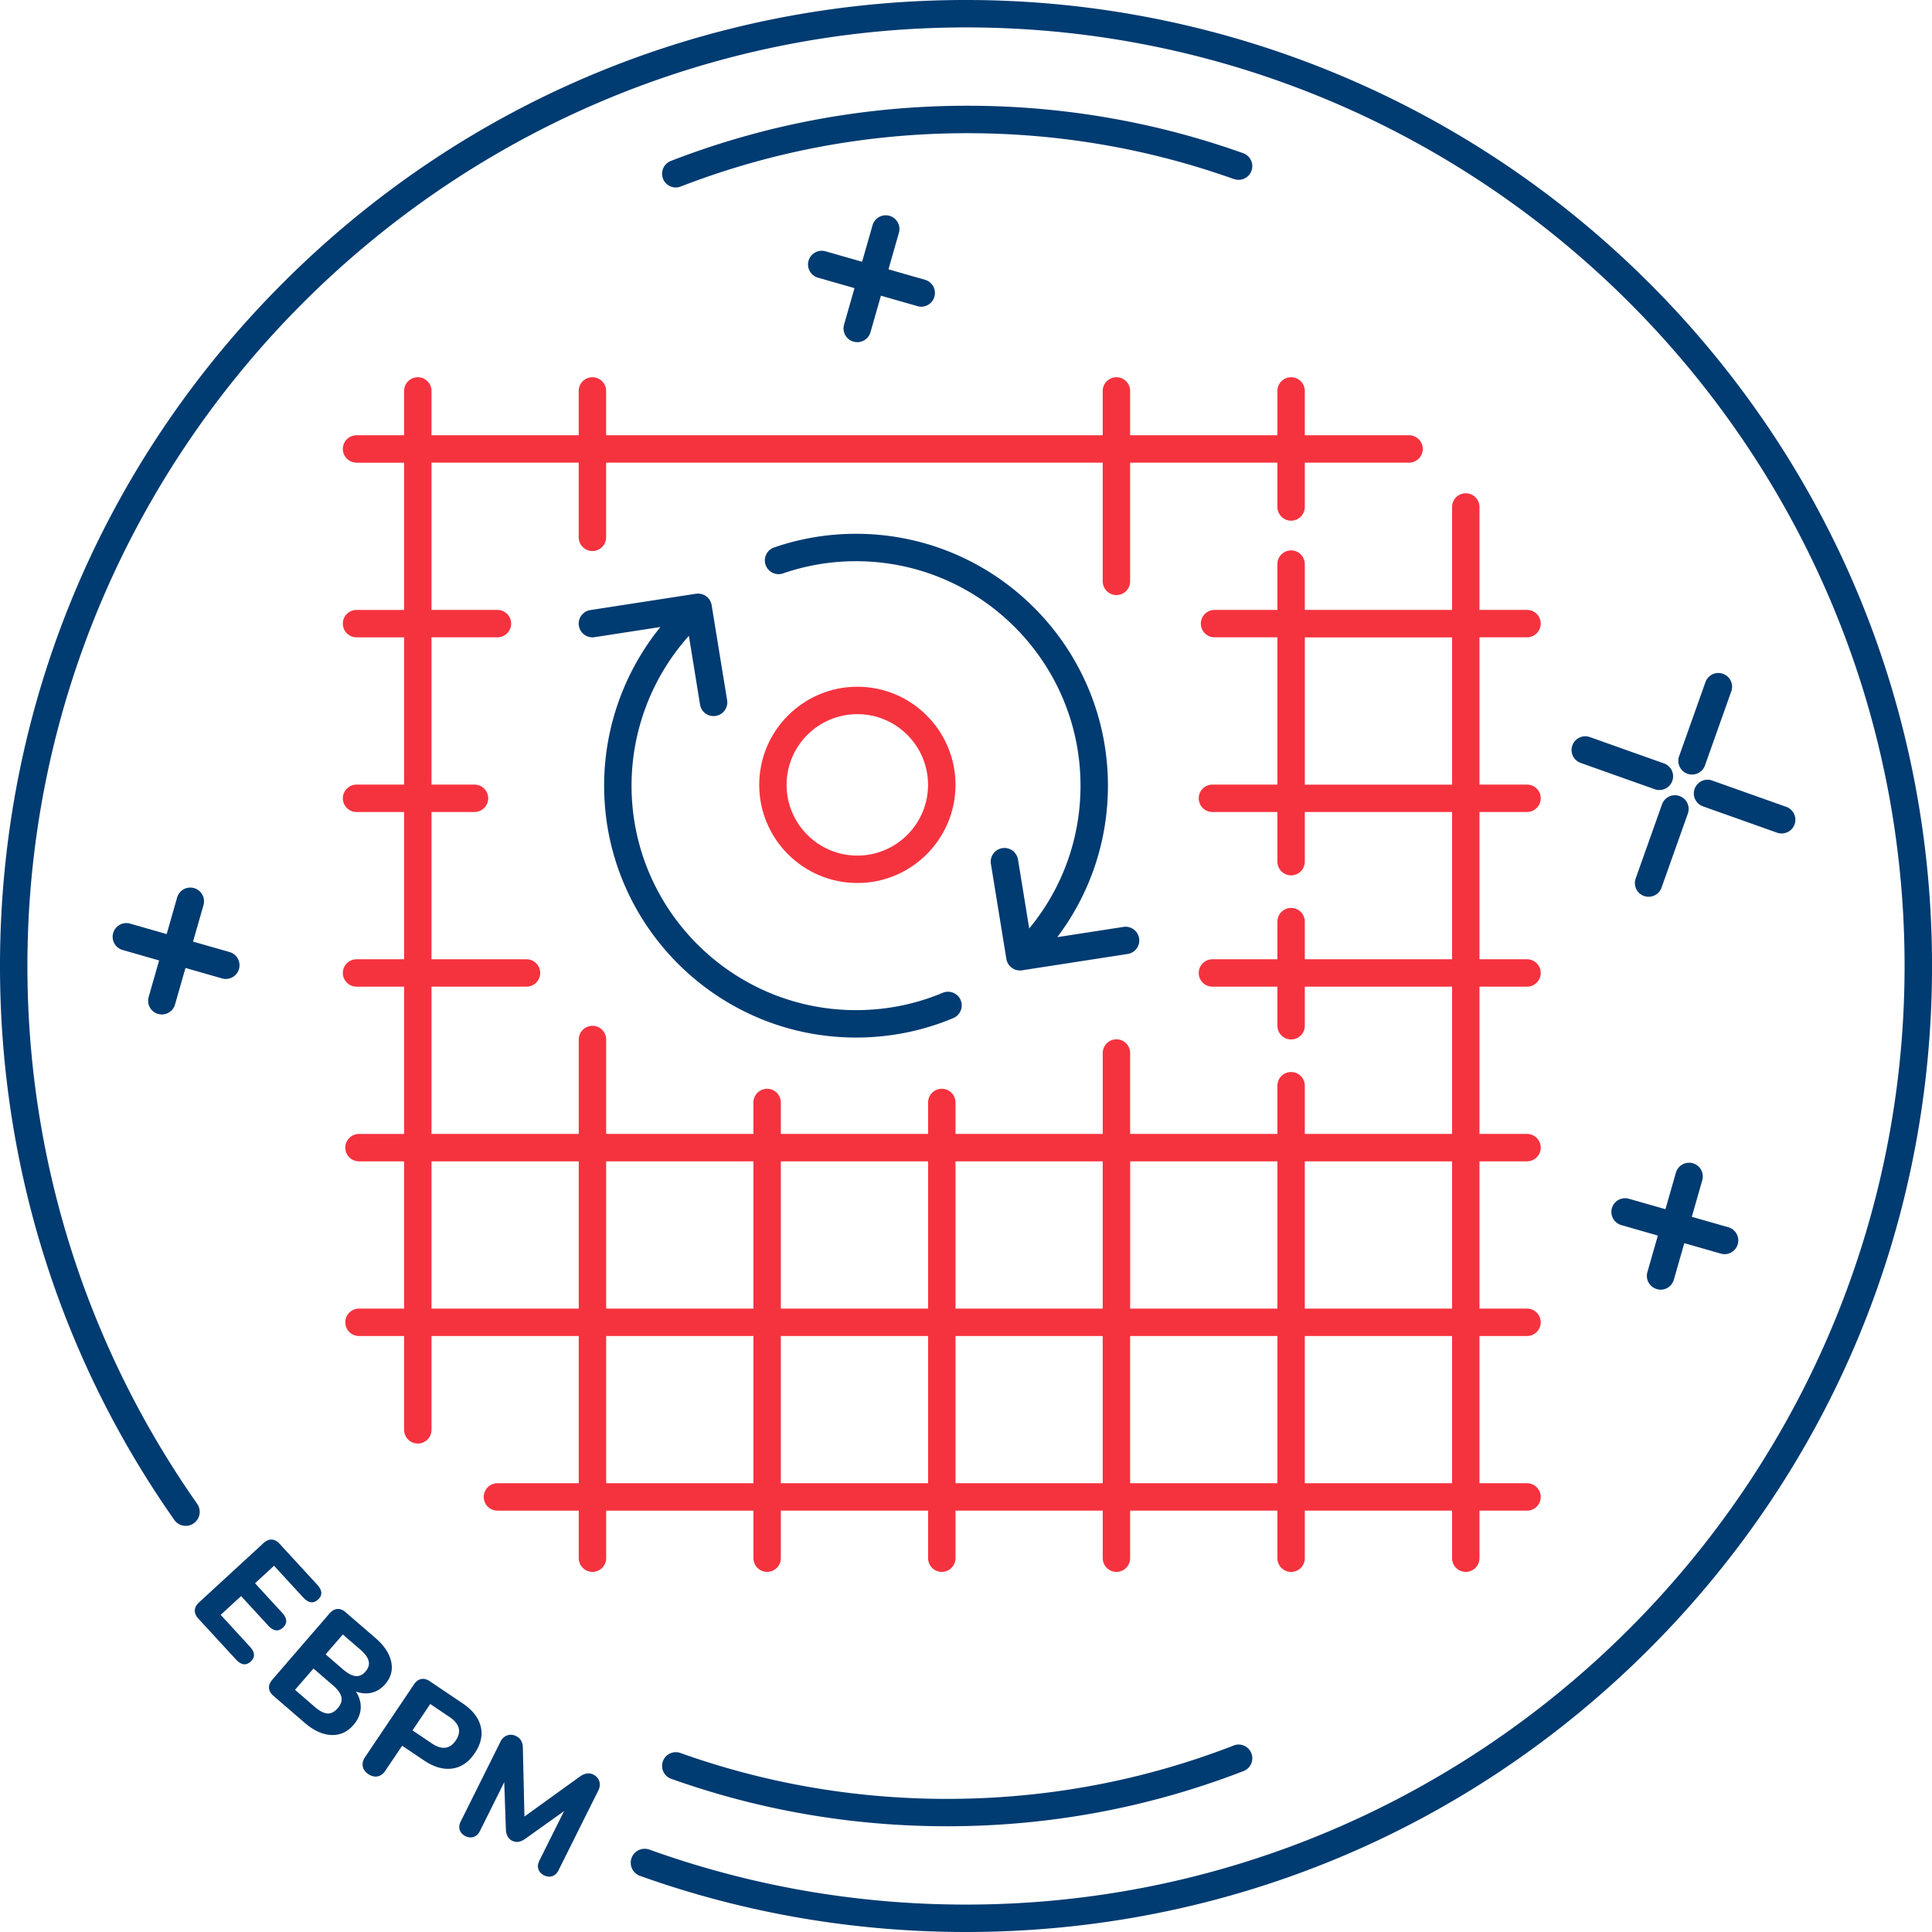
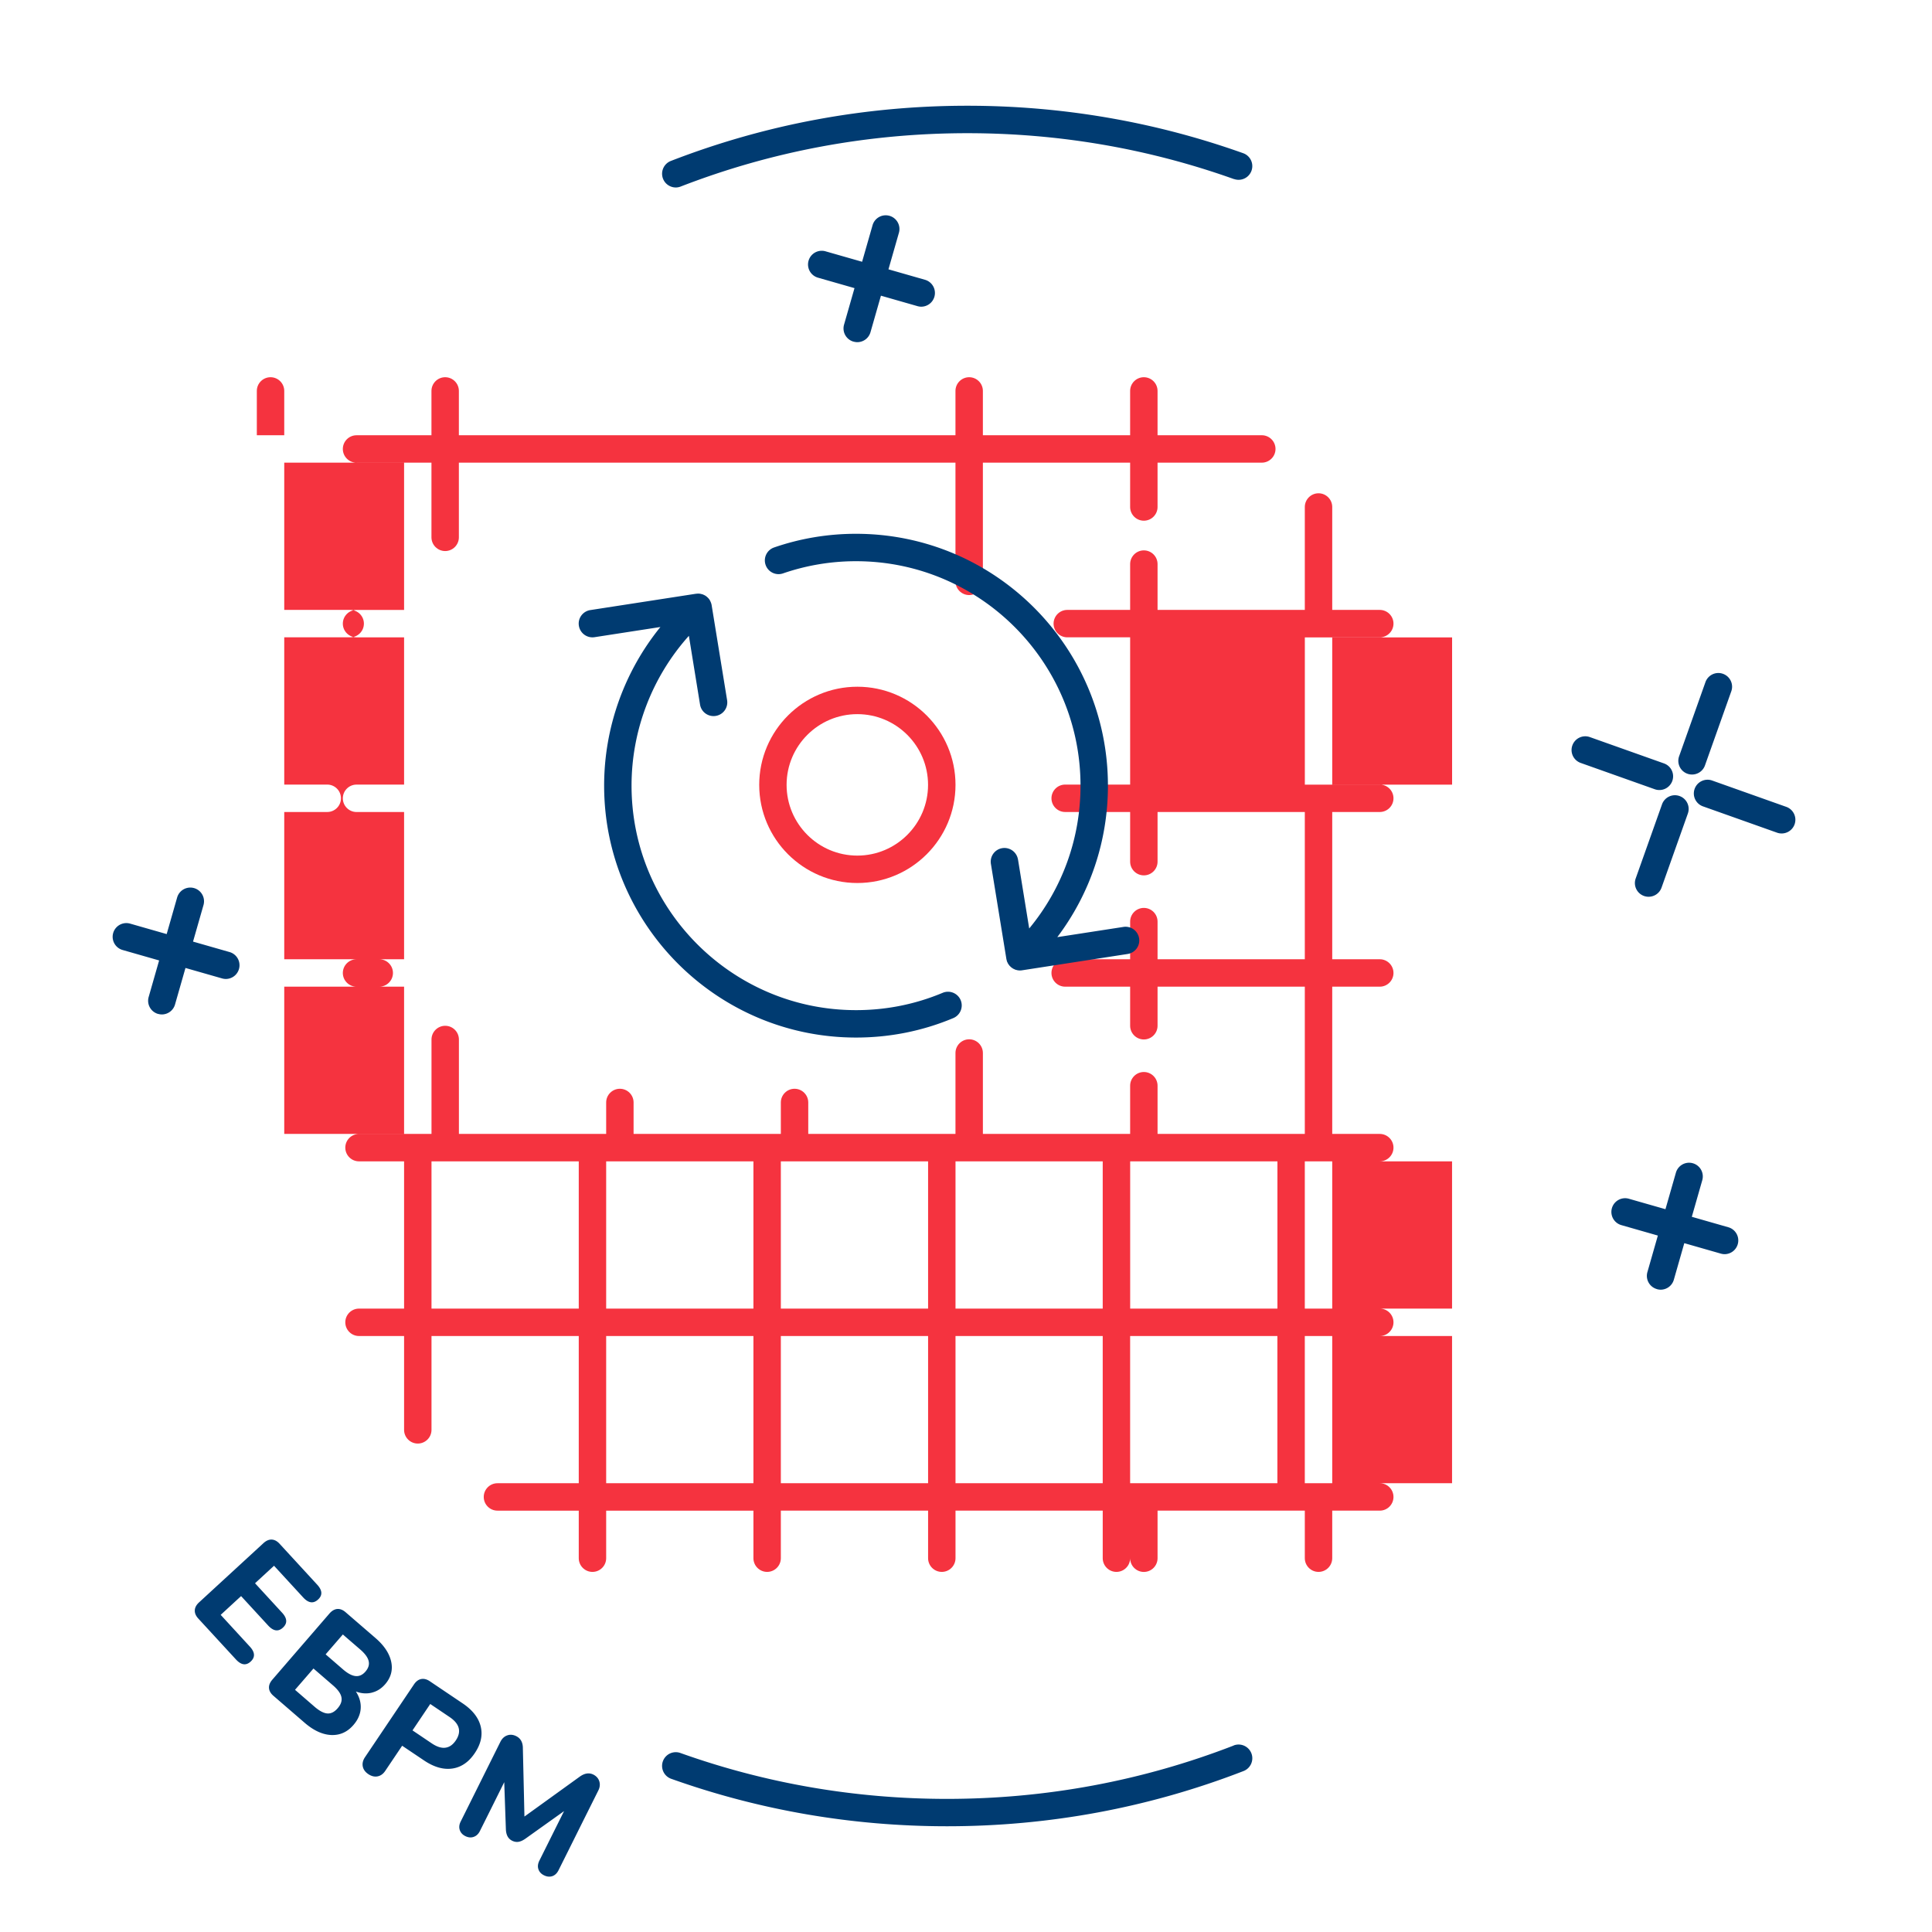
<svg xmlns="http://www.w3.org/2000/svg" id="Vrstva_2" viewBox="0 0 493.32 493.32">
  <defs>
    <style>.cls-1,.cls-2{fill:#003b71;stroke-width:0}.cls-2{fill:#f5333f}</style>
  </defs>
  <g id="Vrstva_1-2">
-     <path class="cls-1" d="M421.08 72.24C374.81 25.97 312.29.05 246.86 0 180.91-.05 118.88 25.6 72.25 72.24 25.66 118.83 0 180.77 0 246.66c0 50.88 15.31 99.42 43.75 140.35l.75 1.08c1.2 1.71 3.6 2.03 5.2.7a3.56 3.56 0 0 0 .65-4.79l-1.02-1.47C22.53 343.73 6.86 296.65 7 245.99 7.36 114.36 114.91 7.07 246.53 7c132.36-.07 240.04 107.72 239.79 240.12-.25 131.97-108.24 239.5-240.21 239.2-28.15-.06-55.18-5.01-80.27-14.03-1.91-.69-4.02.33-4.62 2.28-.57 1.81.39 3.77 2.18 4.41 26.36 9.43 54.44 14.34 83.27 14.34 65.89 0 127.83-25.66 174.42-72.24 46.59-46.59 72.24-108.54 72.24-174.42s-25.65-127.83-72.24-174.42Z" />
    <path class="cls-1" d="M315.09 45.71a3.498 3.498 0 1 0 2.35-6.59C294.89 31.08 271.2 27 247.01 27c-26.11 0-51.58 4.74-75.72 14.1a3.505 3.505 0 0 0 1.26 6.77c.42 0 .85-.08 1.26-.24 23.33-9.04 47.96-13.62 73.2-13.62 23.38 0 46.28 3.94 68.07 11.72Zm-.09 400c-23.33 9.04-47.96 13.62-73.2 13.62-23.38 0-46.28-3.94-68.07-11.72a3.498 3.498 0 1 0-2.35 6.59c22.55 8.04 46.24 12.12 70.43 12.12 26.1 0 51.58-4.74 75.72-14.1 1.8-.7 2.7-2.73 2-4.53-.7-1.8-2.73-2.7-4.53-2ZM61.56 407.55l6.9 7.5c1.34 1.46 2.6 1.64 3.77.56 1.2-1.1 1.13-2.38-.21-3.83l-6.9-7.51.63-.58 4.22-3.89 7.45 8.1c1.34 1.45 2.6 1.63 3.8.52 1.18-1.08 1.1-2.35-.24-3.8L71.4 394.2c-.63-.69-1.31-1.05-2.02-1.08-.72-.03-1.42.28-2.11.91l-5.46 5.02-5.24 4.82-5.76 5.3c-.68.63-1.04 1.3-1.07 2.02-.03.71.27 1.42.9 2.1l9.59 10.42c1.34 1.46 2.59 1.64 3.77.56 1.2-1.1 1.13-2.38-.21-3.83l-7.44-8.1 4.16-3.83 1.05-.96Zm33.36 24.66s.11-.03.16-.05c1.25-.33 2.34-1.04 3.26-2.1 1.48-1.71 2-3.63 1.55-5.74-.45-2.11-1.78-4.13-4-6.05l-7.63-6.59c-.7-.61-1.41-.89-2.13-.84-.71.06-1.37.44-1.99 1.14l-5.06 5.86-4.66 5.39-4.89 5.67c-.61.71-.89 1.42-.84 2.13.05.72.43 1.38 1.14 1.99l7.93 6.85c2.32 2.01 4.59 3.05 6.82 3.15 2.23.09 4.12-.76 5.67-2.56.55-.64.99-1.3 1.29-1.99.32-.71.51-1.44.56-2.2.1-1.48-.31-2.93-1.23-4.36 1.38.52 2.73.62 4.05.3Zm-7.84 2.56c-.16.47-.45.94-.86 1.42-.82.95-1.69 1.39-2.62 1.33-.94-.07-2.03-.64-3.28-1.72l-4.99-4.32 3.51-4.05 1.2-1.39 4.99 4.31c1.25 1.08 1.97 2.09 2.15 3.02.09.46.06.93-.1 1.4Zm2.69-7.07c-.66-.27-1.39-.75-2.17-1.42l-4.45-3.85.33-.39 4.06-4.69 4.45 3.84c1.21 1.05 1.93 2.03 2.14 2.94.22.91-.05 1.81-.82 2.7-.73.84-1.57 1.23-2.5 1.14-.33-.03-.67-.12-1.04-.27Zm31.47 19.93c1.55-2.3 2.05-4.57 1.5-6.8-.55-2.24-2.1-4.21-4.65-5.92l-8.33-5.61c-.77-.52-1.51-.71-2.21-.57-.7.13-1.32.59-1.84 1.36l-4.61 6.85-3.99 5.93-3.91 5.81c-.53.79-.72 1.58-.57 2.36.15.77.62 1.43 1.42 1.97.8.53 1.58.72 2.36.57.78-.15 1.44-.62 1.97-1.42l3.74-5.56.57-.84 5.58 3.75c2.54 1.71 4.95 2.4 7.23 2.07 1.47-.21 2.79-.84 3.96-1.87.64-.57 1.23-1.26 1.78-2.08Zm-4.86-3.22c-.67.99-1.45 1.59-2.33 1.79-1.1.27-2.37-.08-3.81-1.05l-4.91-3.31.78-1.16 3.75-5.58 4.91 3.31c2.59 1.74 3.13 3.74 1.61 6Zm35.12 8.71c-1.08-.53-2.24-.35-3.49.55l-9.48 6.84-4.62 3.33-.13-5.81-.27-11.59c.01-1.52-.56-2.56-1.7-3.13-.79-.39-1.56-.46-2.3-.19-.75.27-1.32.81-1.73 1.62l-3.84 7.71-3.2 6.43-3.09 6.2c-.4.78-.48 1.52-.25 2.2.23.68.7 1.2 1.41 1.55.74.37 1.46.44 2.14.2.69-.24 1.22-.74 1.6-1.51l2.94-5.89 3.19-6.42.08-.15v.2l.29 8.34.12 3.38c.02.79.17 1.42.43 1.91s.66.87 1.18 1.13c.55.27 1.09.36 1.63.27.54-.09 1.13-.36 1.77-.81l2.59-1.85 6.62-4.72.64-.46-.31.62-3.19 6.4-2.8 5.62c-.39.79-.48 1.52-.25 2.2.23.68.7 1.2 1.42 1.55.74.37 1.45.44 2.13.22.67-.23 1.21-.74 1.6-1.53l2.88-5.77 3.18-6.39 4.08-8.17c.41-.81.49-1.59.26-2.35-.24-.76-.75-1.33-1.53-1.73ZM40.37 258.89c.32.09.65.14.96.14 1.52 0 2.92-1 3.36-2.54l2.67-9.33 9.34 2.67c.32.09.65.14.96.14 1.52 0 2.92-1 3.36-2.54a3.5 3.5 0 0 0-2.4-4.33l-9.33-2.67 2.67-9.33a3.5 3.5 0 1 0-6.73-1.93l-2.67 9.34-9.33-2.67a3.5 3.5 0 1 0-1.93 6.73l9.33 2.67-2.67 9.33a3.5 3.5 0 0 0 2.4 4.33ZM217.95 87.23c.32.09.65.14.96.14 1.52 0 2.92-1 3.36-2.54l2.67-9.33 9.33 2.67c.32.09.65.14.96.14 1.52 0 2.92-1 3.36-2.54a3.5 3.5 0 0 0-2.4-4.33l-9.33-2.67 2.67-9.33a3.5 3.5 0 0 0-2.4-4.33 3.5 3.5 0 0 0-4.33 2.4l-2.67 9.33-9.34-2.67a3.5 3.5 0 1 0-1.93 6.73l9.33 2.67-2.67 9.33a3.5 3.5 0 0 0 2.4 4.33Zm205.13 241.94c.32.09.65.14.96.14 1.52 0 2.92-1 3.36-2.54l2.67-9.34 9.33 2.67c.32.09.65.14.96.14 1.52 0 2.92-1 3.36-2.54a3.5 3.5 0 0 0-2.4-4.33l-9.33-2.67 2.67-9.34a3.5 3.5 0 0 0-2.4-4.33 3.5 3.5 0 0 0-4.33 2.4l-2.67 9.33-9.34-2.67a3.5 3.5 0 1 0-1.93 6.73l9.33 2.67-2.67 9.33a3.5 3.5 0 0 0 2.4 4.33Z" />
-     <path class="cls-2" d="M192.38 385.73v12.14c0 1.93 1.57 3.5 3.5 3.5s3.5-1.57 3.5-3.5v-12.14h37.6v12.14c0 1.93 1.57 3.5 3.5 3.5s3.5-1.57 3.5-3.5v-12.14h37.59v12.14c0 1.93 1.57 3.5 3.5 3.5s3.5-1.57 3.5-3.5v-12.14h37.6v12.15c0 1.93 1.57 3.5 3.5 3.5s3.5-1.57 3.5-3.5v-12.15h37.6v12.14c0 1.93 1.57 3.5 3.5 3.5s3.5-1.57 3.5-3.5v-12.14h12.14c1.93 0 3.5-1.57 3.5-3.5s-1.57-3.5-3.5-3.5h-12.14v-37.59h12.14c1.93 0 3.5-1.57 3.5-3.5s-1.57-3.5-3.5-3.5h-12.14v-37.6h12.14c1.93 0 3.5-1.57 3.5-3.5s-1.57-3.5-3.5-3.5h-12.14v-37.6h12.14c1.93 0 3.5-1.57 3.5-3.5s-1.57-3.5-3.5-3.5h-12.14v-37.6h12.14c1.93 0 3.5-1.57 3.5-3.5s-1.57-3.5-3.5-3.5h-12.14v-37.6h12.14c1.93 0 3.5-1.57 3.5-3.5s-1.57-3.5-3.5-3.5h-12.14v-26.28c0-1.93-1.57-3.5-3.5-3.5s-3.5 1.57-3.5 3.5v26.28h-37.6v-11.7c0-1.93-1.57-3.5-3.5-3.5s-3.5 1.57-3.5 3.5v11.7h-16.05c-1.93 0-3.5 1.57-3.5 3.5s1.57 3.5 3.5 3.5h16.05v37.6h-16.59c-1.93 0-3.5 1.57-3.5 3.5s1.57 3.5 3.5 3.5h16.59v12.68c0 1.93 1.57 3.5 3.5 3.5s3.5-1.57 3.5-3.5v-12.68h37.6v37.6h-37.6v-9.61c0-1.93-1.57-3.5-3.5-3.5s-3.5 1.57-3.5 3.5v9.61h-16.59c-1.93 0-3.5 1.57-3.5 3.5s1.57 3.5 3.5 3.5h16.59v9.98c0 1.93 1.57 3.5 3.5 3.5s3.5-1.57 3.5-3.5v-9.98h37.6v37.6h-37.6v-12.31c0-1.93-1.57-3.5-3.5-3.5s-3.5 1.57-3.5 3.5v12.31h-37.6v-20.66c0-1.93-1.57-3.5-3.5-3.5s-3.5 1.57-3.5 3.5v20.66h-37.59v-8.03c0-1.93-1.57-3.5-3.5-3.5s-3.5 1.57-3.5 3.5v8.03h-37.6v-8.03c0-1.93-1.57-3.5-3.5-3.5s-3.5 1.57-3.5 3.5v8.03h-37.6v-24.11c0-1.93-1.57-3.5-3.5-3.5s-3.5 1.57-3.5 3.5v24.11h-37.6v-37.6h24.26c1.93 0 3.5-1.57 3.5-3.5s-1.57-3.5-3.5-3.5h-24.26v-37.6h10.98c1.93 0 3.5-1.57 3.5-3.5s-1.57-3.5-3.5-3.5h-10.98v-37.6h16.84c1.93 0 3.5-1.57 3.5-3.5s-1.57-3.5-3.5-3.5h-16.84v-37.6h37.59v19.07c0 1.93 1.57 3.5 3.5 3.5s3.5-1.57 3.5-3.5v-19.07h126.8v30.31c0 1.93 1.57 3.5 3.5 3.5s3.5-1.57 3.5-3.5v-30.31h37.6v11.32c0 1.93 1.57 3.5 3.5 3.5s3.5-1.57 3.5-3.5v-11.32h26.62c1.93 0 3.5-1.57 3.5-3.5s-1.57-3.5-3.5-3.5h-26.62V99.82c0-1.93-1.57-3.5-3.5-3.5s-3.5 1.57-3.5 3.5v11.32h-37.6V99.82c0-1.93-1.57-3.5-3.5-3.5s-3.5 1.57-3.5 3.5v11.32h-126.8V99.82c0-1.93-1.57-3.5-3.5-3.5s-3.5 1.57-3.5 3.5v11.32h-37.59V99.82c0-1.93-1.57-3.5-3.5-3.5s-3.5 1.57-3.5 3.5v11.32H91.04c-1.93 0-3.5 1.57-3.5 3.5s1.57 3.5 3.5 3.5h12.14v37.6H91.04c-1.93 0-3.5 1.57-3.5 3.5s1.57 3.5 3.5 3.5h12.14v37.6H91.04c-1.93 0-3.5 1.57-3.5 3.5s1.57 3.5 3.5 3.5h12.14v37.6H91.04c-1.93 0-3.5 1.57-3.5 3.5s1.57 3.5 3.5 3.5h12.14v37.6H91.67c-1.93 0-3.5 1.57-3.5 3.5s1.57 3.5 3.5 3.5h11.51v37.6H91.67c-1.93 0-3.5 1.57-3.5 3.5s1.57 3.5 3.5 3.5h11.51v23.96c0 1.93 1.57 3.5 3.5 3.5s3.5-1.57 3.5-3.5v-23.96h37.6v37.59h-20.76c-1.93 0-3.5 1.57-3.5 3.5s1.57 3.5 3.5 3.5h20.76v12.14c0 1.93 1.57 3.5 3.5 3.5s3.5-1.57 3.5-3.5v-12.14h37.6Zm140.8-185.38v-37.6h37.6v37.6h-37.6Zm-133.8 178.38v-37.59h37.6v37.59h-37.6Zm44.6 0v-37.59h37.59v37.59h-37.59Zm44.59 0v-37.59h37.6v37.59h-37.6Zm82.2 0h-37.6v-37.59h37.6v37.59Zm0-82.19v37.6h-37.6v-37.6h37.6Zm-44.59 0v37.6h-37.6v-37.6h37.6Zm-44.61 0v37.6h-37.59v-37.6h37.59Zm-44.59 0v37.6h-37.6v-37.6h37.6Zm-44.6 0v37.6h-37.6v-37.6h37.6Zm-82.2 37.6v-37.6h37.6v37.6h-37.6Zm44.6 7h37.6v37.59h-37.6v-37.59Z" />
+     <path class="cls-2" d="M192.38 385.73v12.14c0 1.93 1.57 3.5 3.5 3.5s3.5-1.57 3.5-3.5v-12.14h37.6v12.14c0 1.93 1.57 3.5 3.5 3.5s3.5-1.57 3.5-3.5v-12.14h37.59v12.14c0 1.93 1.57 3.5 3.5 3.5s3.5-1.57 3.5-3.5v-12.14v12.15c0 1.93 1.57 3.5 3.5 3.5s3.5-1.57 3.5-3.5v-12.15h37.6v12.14c0 1.93 1.57 3.5 3.5 3.5s3.5-1.57 3.5-3.5v-12.14h12.14c1.93 0 3.5-1.57 3.5-3.5s-1.57-3.5-3.5-3.5h-12.14v-37.59h12.14c1.93 0 3.5-1.57 3.5-3.5s-1.57-3.5-3.5-3.5h-12.14v-37.6h12.14c1.93 0 3.5-1.57 3.5-3.5s-1.57-3.5-3.5-3.5h-12.14v-37.6h12.14c1.93 0 3.5-1.57 3.5-3.5s-1.57-3.5-3.5-3.5h-12.14v-37.6h12.14c1.93 0 3.5-1.57 3.5-3.5s-1.57-3.5-3.5-3.5h-12.14v-37.6h12.14c1.93 0 3.5-1.57 3.5-3.5s-1.57-3.5-3.5-3.5h-12.14v-26.28c0-1.93-1.57-3.5-3.5-3.5s-3.5 1.57-3.5 3.5v26.28h-37.6v-11.7c0-1.93-1.57-3.5-3.5-3.5s-3.5 1.57-3.5 3.5v11.7h-16.05c-1.93 0-3.5 1.57-3.5 3.5s1.57 3.5 3.5 3.5h16.05v37.6h-16.59c-1.93 0-3.5 1.57-3.5 3.5s1.57 3.5 3.5 3.5h16.59v12.68c0 1.93 1.57 3.5 3.5 3.5s3.5-1.57 3.5-3.5v-12.68h37.6v37.6h-37.6v-9.61c0-1.93-1.57-3.5-3.5-3.5s-3.5 1.57-3.5 3.5v9.61h-16.59c-1.93 0-3.5 1.57-3.5 3.5s1.57 3.5 3.5 3.5h16.59v9.98c0 1.93 1.57 3.5 3.5 3.5s3.5-1.57 3.5-3.5v-9.98h37.6v37.6h-37.6v-12.31c0-1.93-1.57-3.5-3.5-3.5s-3.5 1.57-3.5 3.5v12.31h-37.6v-20.66c0-1.93-1.57-3.5-3.5-3.5s-3.5 1.57-3.5 3.5v20.66h-37.59v-8.03c0-1.93-1.57-3.5-3.5-3.5s-3.5 1.57-3.5 3.5v8.03h-37.6v-8.03c0-1.93-1.57-3.5-3.5-3.5s-3.5 1.57-3.5 3.5v8.03h-37.6v-24.11c0-1.93-1.57-3.5-3.5-3.5s-3.5 1.57-3.5 3.5v24.11h-37.6v-37.6h24.26c1.93 0 3.5-1.57 3.5-3.5s-1.57-3.5-3.5-3.5h-24.26v-37.6h10.98c1.93 0 3.5-1.57 3.5-3.5s-1.57-3.5-3.5-3.5h-10.98v-37.6h16.84c1.93 0 3.5-1.57 3.5-3.5s-1.57-3.5-3.5-3.5h-16.84v-37.6h37.59v19.07c0 1.93 1.57 3.5 3.5 3.5s3.5-1.57 3.5-3.5v-19.07h126.8v30.31c0 1.93 1.57 3.5 3.5 3.5s3.5-1.57 3.5-3.5v-30.31h37.6v11.32c0 1.93 1.57 3.5 3.5 3.5s3.5-1.57 3.5-3.5v-11.32h26.62c1.93 0 3.5-1.57 3.5-3.5s-1.57-3.5-3.5-3.5h-26.62V99.82c0-1.93-1.57-3.5-3.5-3.5s-3.5 1.57-3.5 3.5v11.32h-37.6V99.82c0-1.93-1.57-3.5-3.5-3.5s-3.5 1.57-3.5 3.5v11.32h-126.8V99.82c0-1.93-1.57-3.5-3.5-3.5s-3.5 1.57-3.5 3.5v11.32h-37.59V99.82c0-1.93-1.57-3.5-3.5-3.5s-3.5 1.57-3.5 3.5v11.32H91.04c-1.93 0-3.5 1.57-3.5 3.5s1.57 3.5 3.5 3.5h12.14v37.6H91.04c-1.93 0-3.5 1.57-3.5 3.5s1.57 3.5 3.5 3.5h12.14v37.6H91.04c-1.93 0-3.5 1.57-3.5 3.5s1.57 3.5 3.5 3.5h12.14v37.6H91.04c-1.93 0-3.5 1.57-3.5 3.5s1.57 3.5 3.5 3.5h12.14v37.6H91.67c-1.93 0-3.5 1.57-3.5 3.5s1.57 3.5 3.5 3.5h11.51v37.6H91.67c-1.93 0-3.5 1.57-3.5 3.5s1.57 3.5 3.5 3.5h11.51v23.96c0 1.93 1.57 3.5 3.5 3.5s3.5-1.57 3.5-3.5v-23.96h37.6v37.59h-20.76c-1.93 0-3.5 1.57-3.5 3.5s1.57 3.5 3.5 3.5h20.76v12.14c0 1.93 1.57 3.5 3.5 3.5s3.5-1.57 3.5-3.5v-12.14h37.6Zm140.8-185.38v-37.6h37.6v37.6h-37.6Zm-133.8 178.38v-37.59h37.6v37.59h-37.6Zm44.6 0v-37.59h37.59v37.59h-37.59Zm44.59 0v-37.59h37.6v37.59h-37.6Zm82.2 0h-37.6v-37.59h37.6v37.59Zm0-82.19v37.6h-37.6v-37.6h37.6Zm-44.59 0v37.6h-37.6v-37.6h37.6Zm-44.61 0v37.6h-37.59v-37.6h37.59Zm-44.59 0v37.6h-37.6v-37.6h37.6Zm-44.6 0v37.6h-37.6v-37.6h37.6Zm-82.2 37.6v-37.6h37.6v37.6h-37.6Zm44.6 7h37.6v37.59h-37.6v-37.59Z" />
    <path class="cls-1" d="M439.94 172.05c-1.83-.65-3.82.31-4.47 2.13l-6.72 18.92a3.495 3.495 0 0 0 3.3 4.67c1.44 0 2.79-.89 3.3-2.33l6.72-18.92c.65-1.82-.3-3.82-2.13-4.47Zm-15.56 33.34-6.72 18.92a3.495 3.495 0 0 0 3.3 4.67c1.44 0 2.79-.9 3.3-2.33l6.72-18.92c.65-1.82-.3-3.82-2.13-4.47-1.83-.65-3.82.31-4.47 2.13Zm30.55 7.43c1.44 0 2.79-.9 3.3-2.33.65-1.82-.3-3.82-2.13-4.47l-18.92-6.72c-1.82-.65-3.82.31-4.47 2.13-.65 1.82.3 3.82 2.13 4.47l18.92 6.72c.39.14.78.2 1.17.2Zm-30.05-17.89-18.92-6.72c-1.83-.65-3.82.31-4.47 2.13s.3 3.82 2.13 4.47l18.92 6.72a3.51 3.51 0 0 0 4.47-2.13c.65-1.82-.3-3.82-2.13-4.47Zm-206.3 70c8.61 0 16.97-1.67 24.84-4.97 1.78-.75 2.62-2.8 1.88-4.58a3.512 3.512 0 0 0-4.58-1.88c-7.01 2.94-14.46 4.43-22.14 4.43-31.61 0-57.32-25.71-57.32-57.32 0-14.18 5.27-27.8 14.64-38.26l2.85 17.56c.31 1.91 2.1 3.2 4.02 2.89 1.91-.31 3.2-2.11 2.89-4.02l-3.95-24.27c-.03-.2-.09-.4-.16-.59-.02-.05-.04-.1-.06-.16-.07-.16-.14-.32-.23-.47a.3.3 0 0 1-.04-.08c-.1-.17-.23-.32-.36-.47-.04-.04-.07-.08-.11-.11-.12-.12-.24-.23-.38-.34-.03-.02-.05-.04-.08-.06-.16-.12-.33-.22-.51-.3-.04-.02-.09-.04-.13-.06-.07-.03-.15-.07-.23-.1-.08-.03-.15-.04-.23-.06-.05-.01-.1-.03-.15-.04-.2-.05-.39-.08-.59-.09h-.12c-.18 0-.35 0-.53.03h-.09l-26.98 4.17c-1.91.3-3.22 2.08-2.92 3.99a3.51 3.51 0 0 0 4 2.93l16.82-2.6c-9.22 11.38-14.37 25.67-14.37 40.51 0 35.47 28.85 64.32 64.32 64.32Zm41.35-45.47a3.504 3.504 0 0 0-4.02-2.89c-1.91.31-3.2 2.11-2.89 4.02l3.95 24.27c.02.13.06.25.09.37.02.08.03.16.06.24.04.13.11.24.17.36.03.07.06.14.09.2.07.12.15.23.24.34.04.05.07.11.11.16.09.11.19.2.3.3.05.04.08.09.13.13.1.09.22.16.33.24.05.04.1.08.16.11.12.07.24.12.37.18l.18.09c.13.05.27.08.41.11.06.02.12.04.19.05.2.04.41.06.62.06.18 0 .36-.01.54-.04l26.98-4.17c1.91-.3 3.22-2.08 2.92-3.99a3.493 3.493 0 0 0-3.99-2.92l-16.9 2.61c8.38-11.1 12.93-24.55 12.93-38.67 0-35.47-28.85-64.32-64.32-64.32-7.17 0-14.21 1.17-20.92 3.49-1.83.63-2.8 2.62-2.17 4.45.63 1.83 2.62 2.8 4.45 2.17a57.096 57.096 0 0 1 18.64-3.11c31.61 0 57.32 25.71 57.32 57.32 0 13.45-4.63 26.21-13.1 36.46l-2.86-17.61Z" />
    <path class="cls-2" d="M243.98 200.41c0-13.82-11.24-25.06-25.06-25.06s-25.06 11.24-25.06 25.06 11.24 25.06 25.06 25.06 25.06-11.24 25.06-25.06Zm-43.13 0c0-9.96 8.1-18.06 18.06-18.06s18.06 8.1 18.06 18.06-8.1 18.06-18.06 18.06-18.06-8.1-18.06-18.06Z" />
  </g>
</svg>